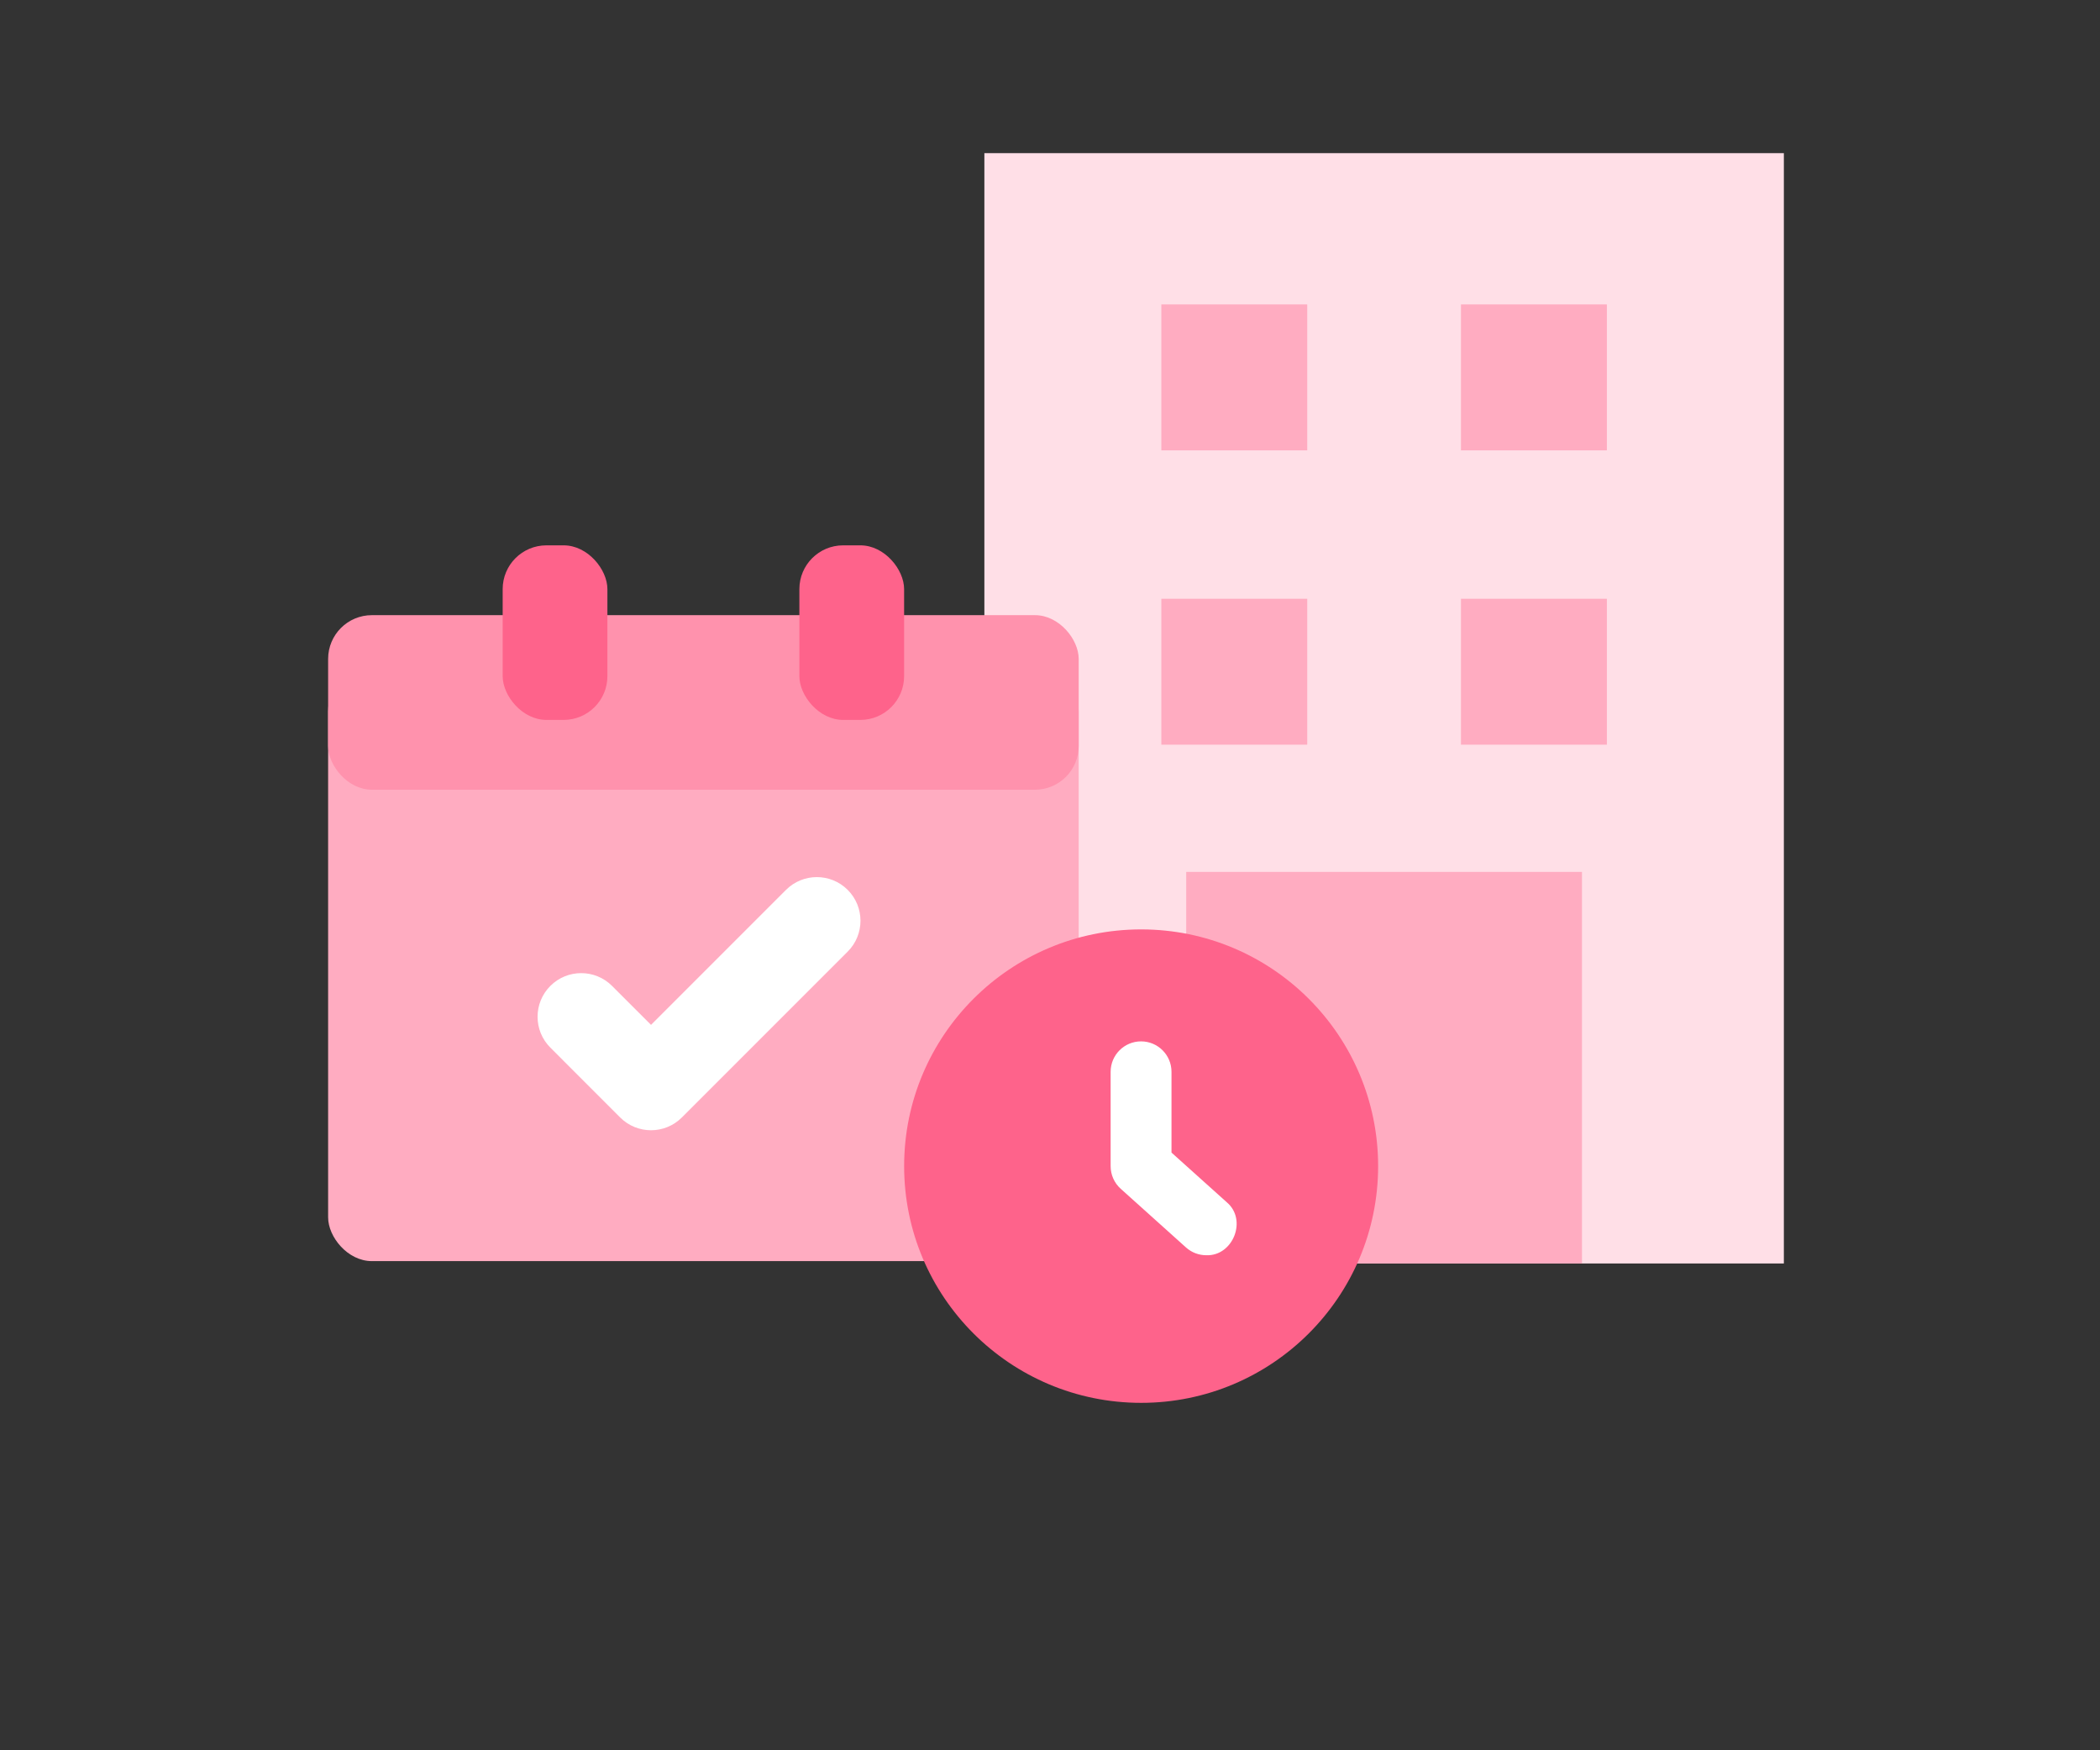
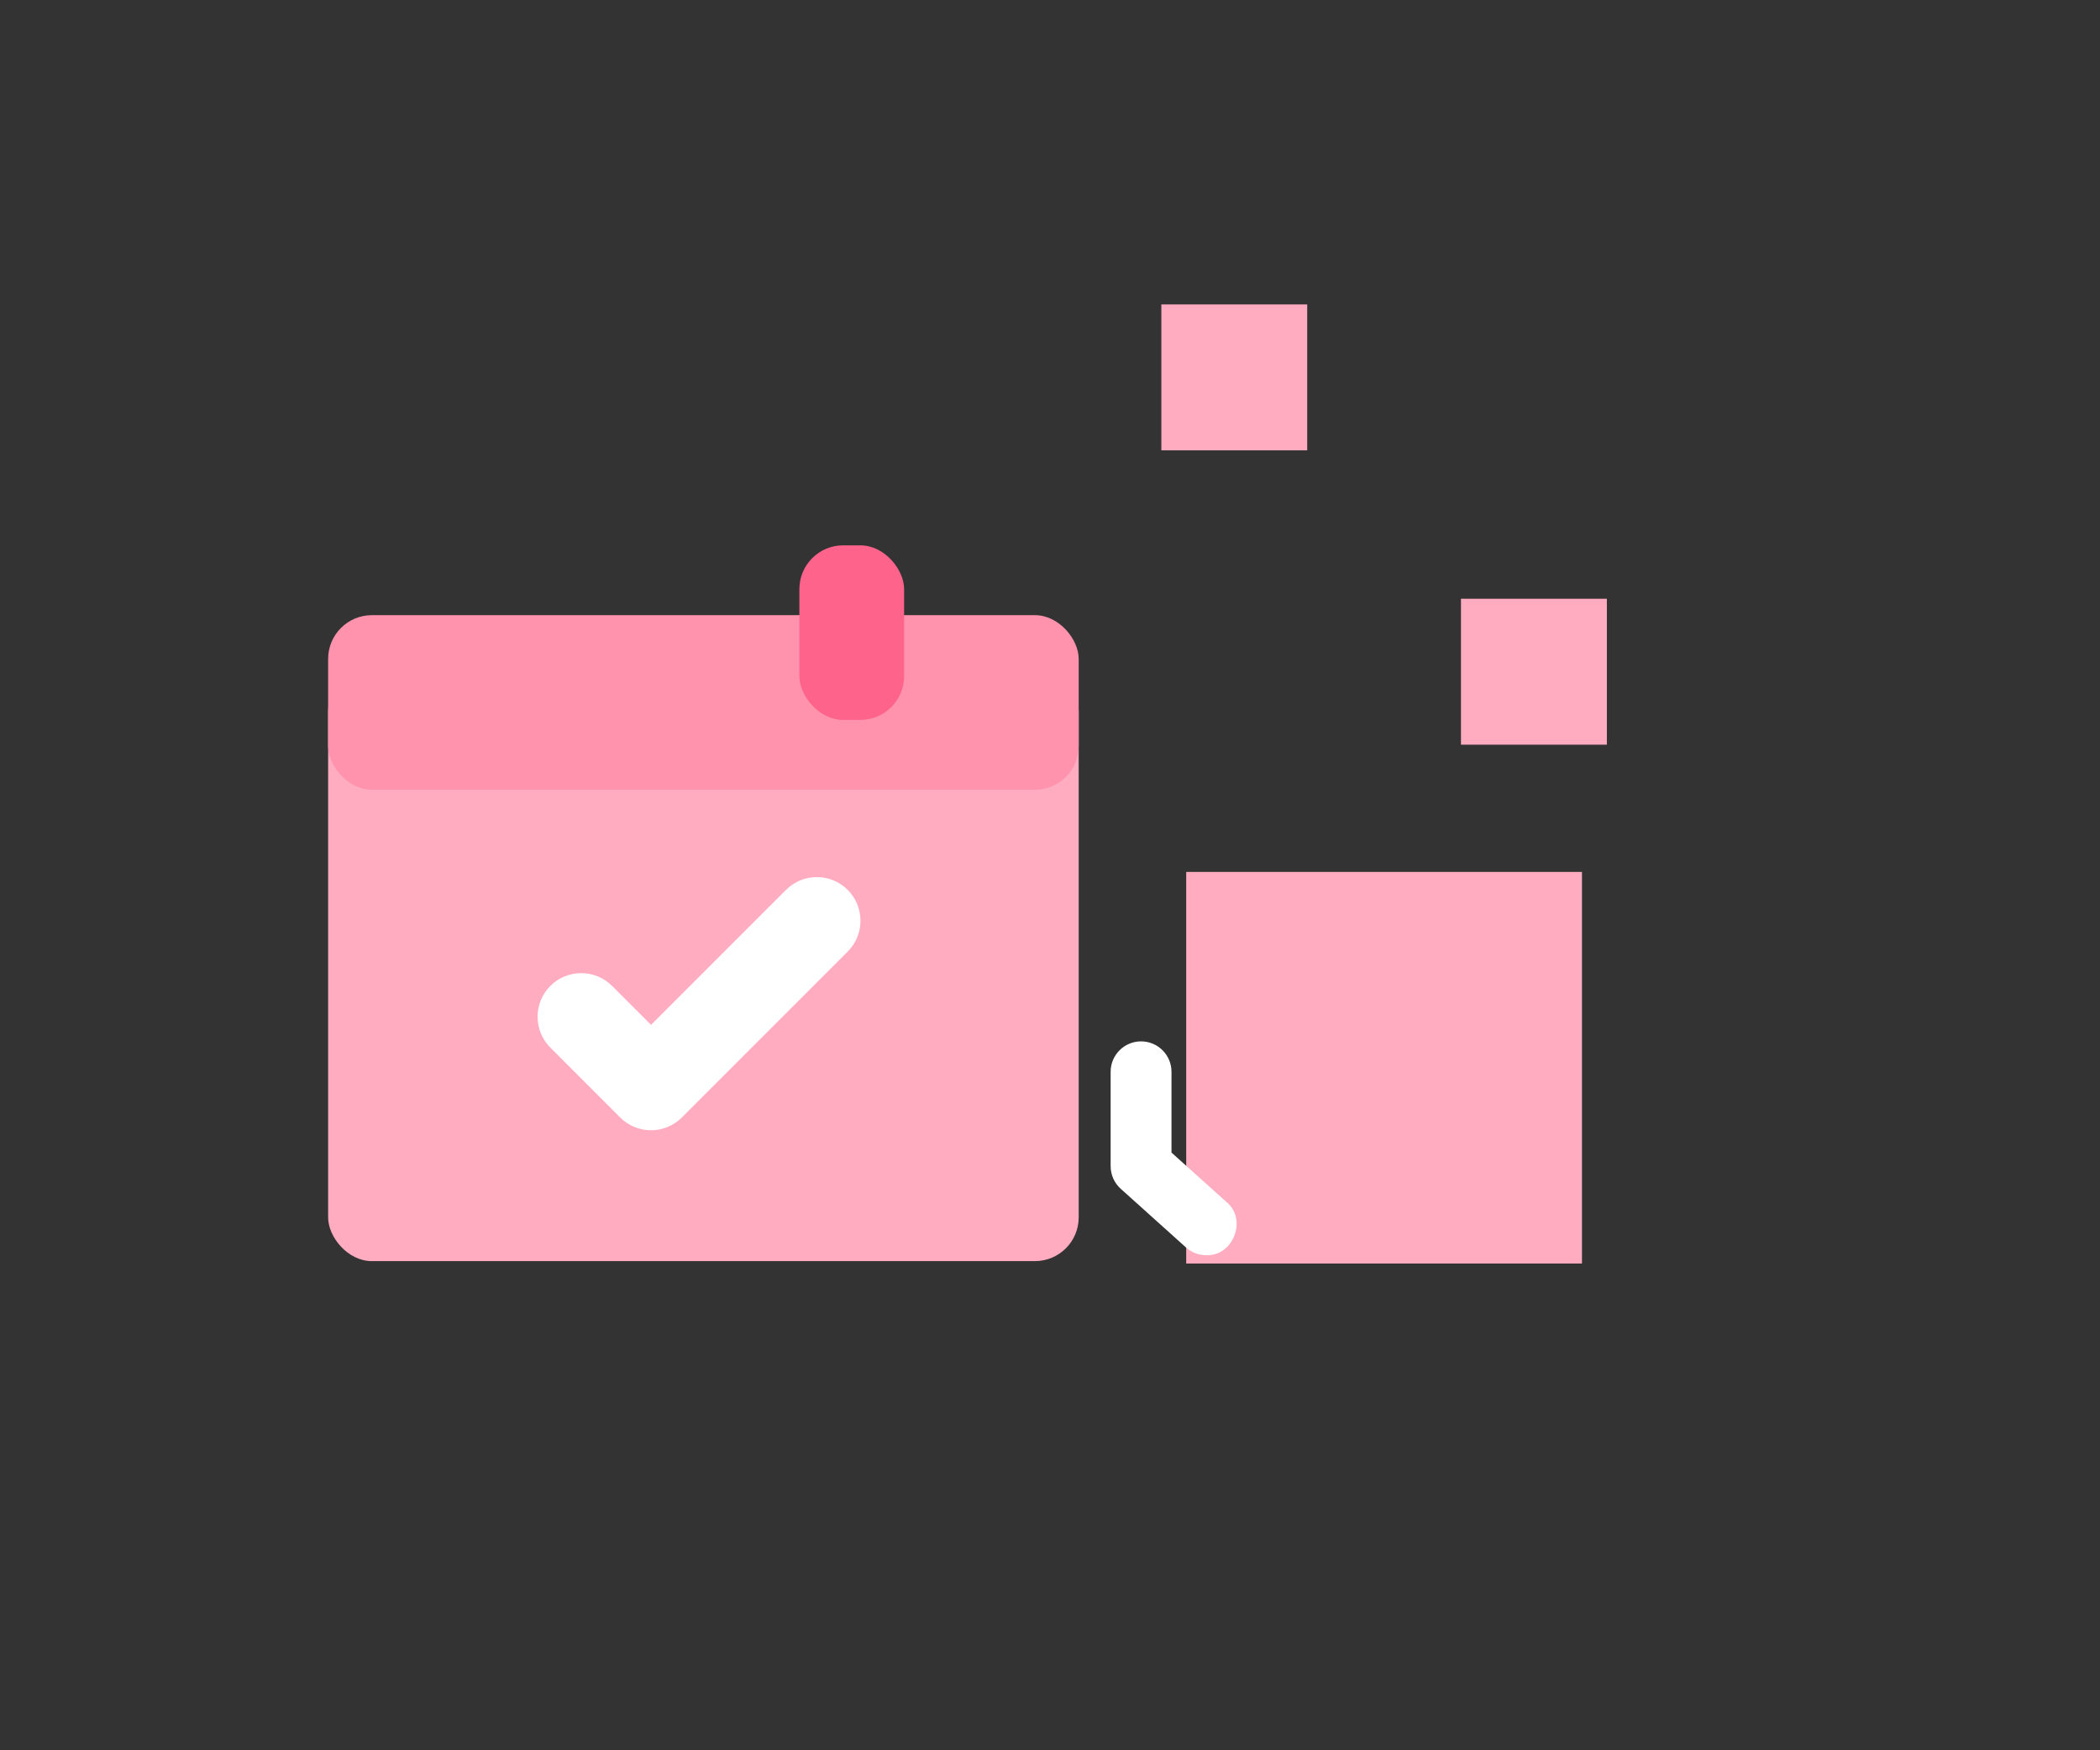
<svg xmlns="http://www.w3.org/2000/svg" width="96" height="80" viewBox="0 0 96 80" fill="none">
  <rect x="0" y="0" width="96" height="80" fill="#333333" stroke="none" />
-   <path d="M56.813 7H45V57.75H81.548V7H69.735H56.813Z" fill="#FFDFE7" />
  <path d="M53.09 13.914H59.759V20.584H53.09V13.914Z" fill="#FFACC1" />
-   <path d="M66.787 13.914H73.457V20.584H66.787V13.914Z" fill="#FFACC1" />
-   <path d="M53.09 27.367H59.759V34.037H53.09V27.367Z" fill="#FFACC1" />
  <path d="M66.787 27.367H73.457V34.037H66.787V27.367Z" fill="#FFACC1" />
  <path d="M54.227 39.852H72.319V57.752H54.227V39.852Z" fill="#FFACC1" />
  <rect x="15" y="30.512" width="34.312" height="27.13" rx="2" fill="#FFACC1" />
  <rect x="15" y="28.117" width="34.312" height="7.979" rx="2" fill="#FF92AD" />
-   <rect x="22.979" y="24.926" width="4.788" height="7.979" rx="2" fill="#FE638B" />
  <rect x="36.543" y="24.926" width="4.788" height="7.979" rx="2" fill="#FE638B" />
-   <path d="M52.166 64.12C58.149 64.12 63 59.276 63 53.3C63 47.325 58.149 42.48 52.166 42.48C46.182 42.48 41.332 47.325 41.332 53.3C41.332 59.276 46.182 64.12 52.166 64.12Z" fill="#FE638B" />
  <path d="M55.146 57.373C54.814 57.373 54.482 57.256 54.216 57.017L51.233 54.336C50.939 54.072 50.772 53.696 50.772 53.301V48.989C50.772 48.221 51.394 47.598 52.163 47.598C52.931 47.598 53.554 48.221 53.554 48.989V52.681L56.076 54.947C57.034 55.748 56.37 57.418 55.146 57.373Z" fill="white" />
  <path fill-rule="evenodd" clip-rule="evenodd" d="M38.752 40.674C39.531 41.453 39.531 42.716 38.752 43.495L31.171 51.076C30.392 51.855 29.129 51.855 28.35 51.076L25.159 47.884C24.38 47.105 24.38 45.842 25.159 45.063C25.938 44.284 27.201 44.284 27.98 45.063L29.761 46.844L35.931 40.674C36.71 39.895 37.973 39.895 38.752 40.674Z" fill="white" />
</svg>